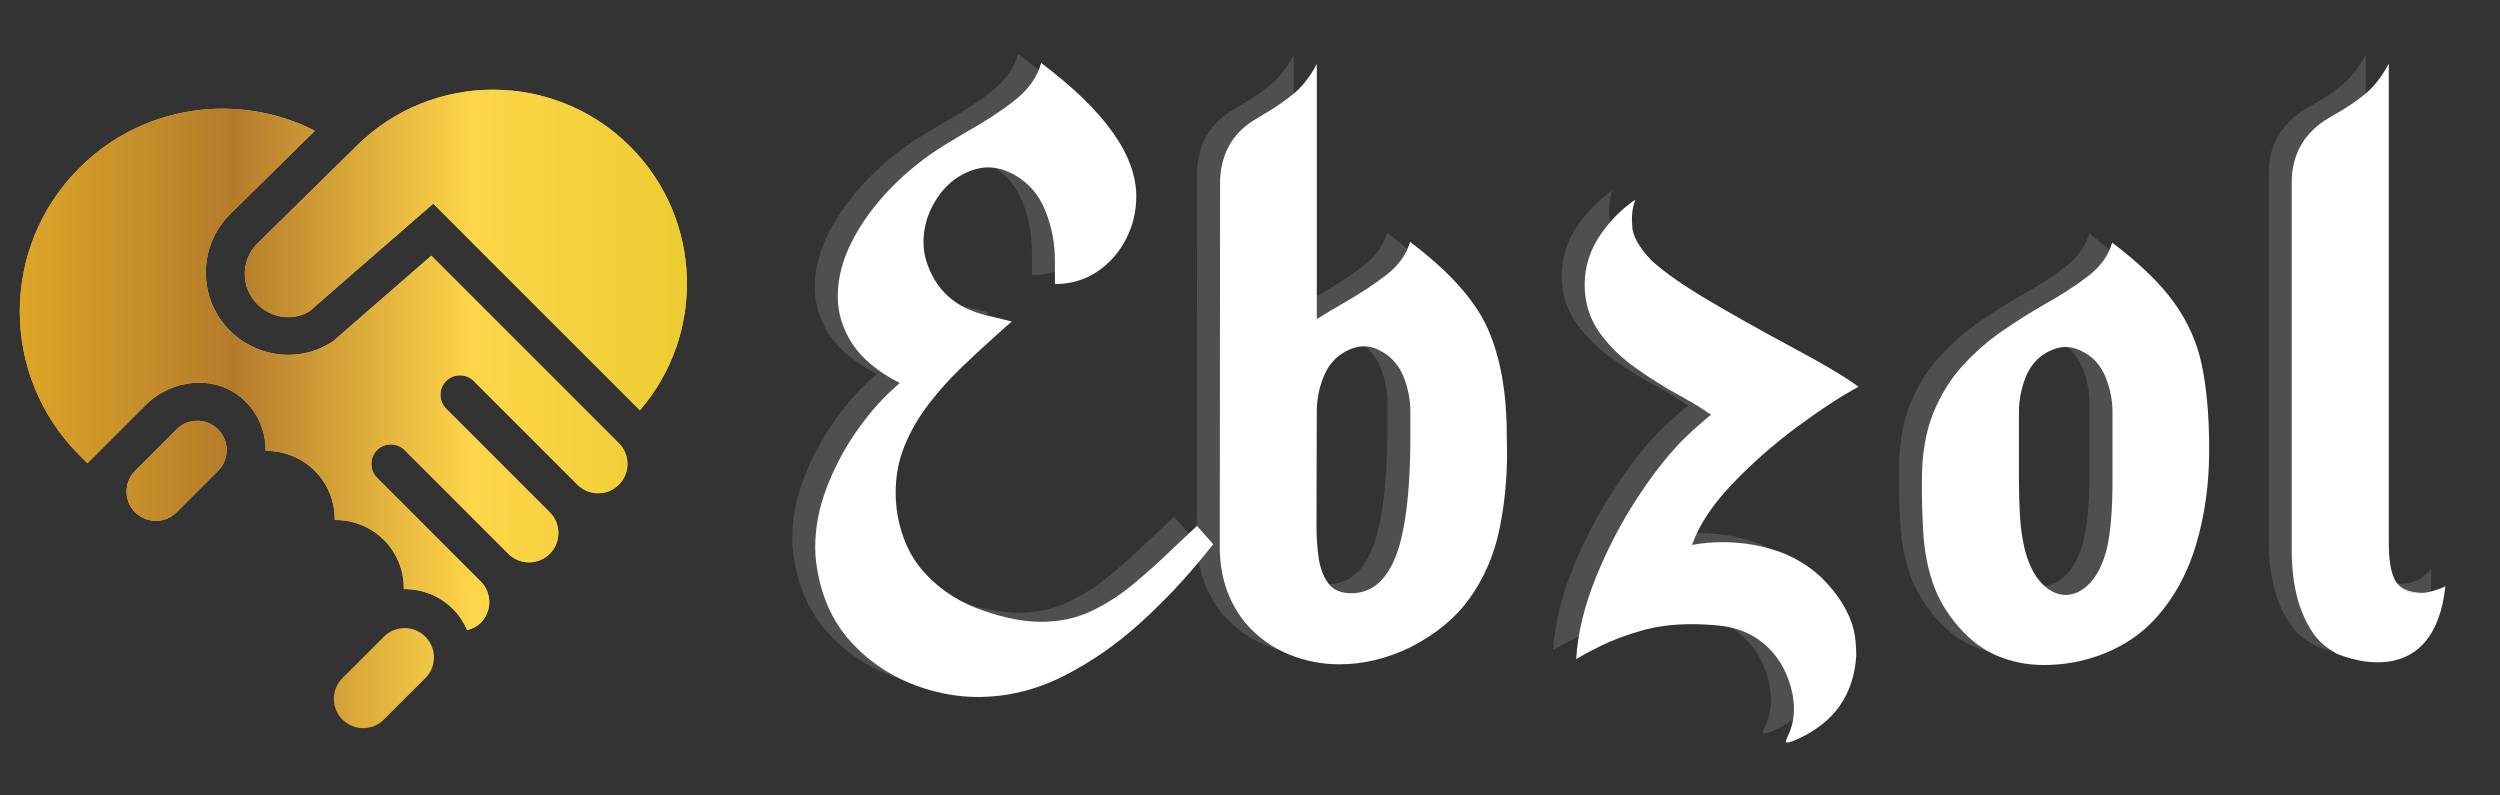
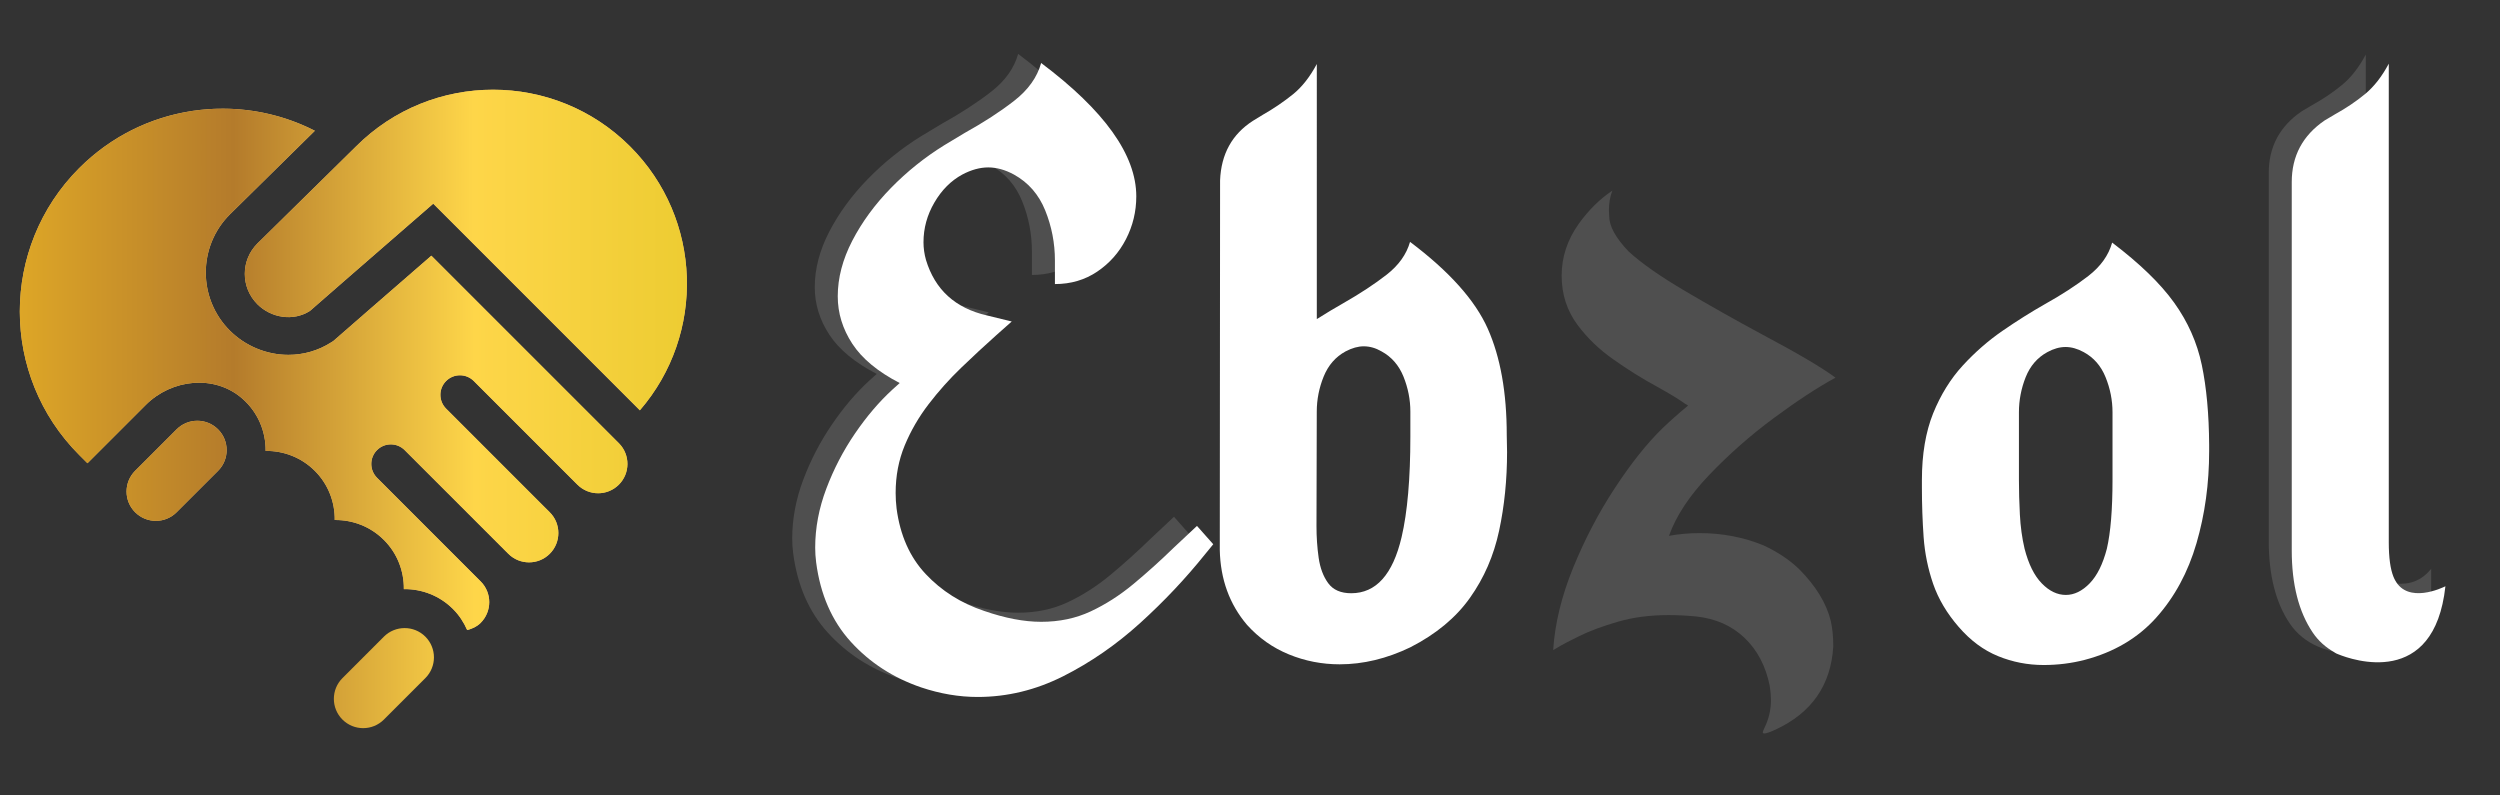
<svg xmlns="http://www.w3.org/2000/svg" xmlns:xlink="http://www.w3.org/1999/xlink" version="1.1" id="Layer_1" x="0px" y="0px" width="220px" height="70px" viewBox="0 0 220 70" enable-background="new 0 0 220 70" xml:space="preserve">
  <rect x="0" y="0" width="220" height="70" fill="#333333" stroke="none" />
  <path fill="#EEC173" d="M19.189,37.784c-1.008-1.007-2.641-1.007-3.649,0l-3.648,3.647c-1.008,1.008-1.008,2.644,0,3.648  c1.007,1.008,2.641,1.008,3.648,0l3.649-3.648C20.197,40.425,20.197,38.791,19.189,37.784" />
  <path fill="#EEC173" d="M55.454,12.892c-6.664-6.664-17.467-6.664-24.13,0l-8.67,8.533c-1.483,1.483-1.483,3.867,0,5.351  c1.192,1.192,3.138,1.533,4.622,0.584l3.041-2.652l7.808-6.786l18.183,18.184C62.103,29.401,61.818,19.257,55.454,12.892" />
  <path fill="#EEC173" d="M54.478,39.021L37.959,22.503l-5.387,4.682L29.343,30l-0.215,0.138c-1.114,0.713-2.41,1.089-3.749,1.09  c-1.918,0-3.797-0.779-5.157-2.139c-2.816-2.817-2.816-7.4,0-10.216l7.484-7.366C20.999,8.086,12.582,9.18,6.972,14.792  C0,21.763,0,33.066,6.972,40.039l0.725,0.725l5.129-5.129c2.287-2.287,6.051-2.694,8.489-0.568c1.398,1.218,2.08,2.919,2.06,4.613  c1.565-0.018,3.136,0.563,4.328,1.754c1.19,1.19,1.771,2.762,1.753,4.327c1.565-0.019,3.136,0.563,4.327,1.755  c1.192,1.189,1.771,2.762,1.754,4.325c1.565-0.018,3.136,0.563,4.327,1.755c0.547,0.547,0.954,1.178,1.246,1.848  c0.432-0.111,0.848-0.293,1.187-0.631c1.009-1.008,1.008-2.643,0-3.649l-0.607-0.606l-8.514-8.515c-0.671-0.672-0.671-1.761,0-2.433  c0.671-0.672,1.76-0.672,2.433,0l8.513,8.514l0.609,0.607c1.007,1.008,2.641,1.008,3.649,0c1.007-1.008,1.006-2.643,0-3.648  l-0.609-0.607l-8.513-8.514c-0.672-0.672-0.672-1.761,0-2.432c0.672-0.672,1.76-0.672,2.432,0l8.513,8.513l0.608,0.606  c1.008,1.009,2.641,1.009,3.648,0C55.459,41.646,55.465,40.029,54.478,39.021" />
  <g>
    <g>
      <defs>
        <path id="SVGID_1_" d="M15.541,37.784l-3.648,3.647c-1.008,1.008-1.008,2.644,0,3.648c1.007,1.008,2.641,1.008,3.648,0     l3.649-3.648c1.007-1.008,1.007-2.642,0-3.647c-0.504-0.505-1.164-0.757-1.825-0.757C16.705,37.027,16.044,37.279,15.541,37.784" />
      </defs>
      <clipPath id="SVGID_2_">
        <use xlink:href="#SVGID_1_" overflow="visible" />
      </clipPath>
      <linearGradient id="SVGID_3_" gradientUnits="userSpaceOnUse" x1="-54.389" y1="-52.859" x2="-53.521" y2="-52.859" gradientTransform="matrix(67.708 0 0 67.708 3684.32 3620.551)">
        <stop offset="0" style="stop-color:#EBB71F" />
        <stop offset="0" style="stop-color:#DDA627" />
        <stop offset="0.32" style="stop-color:#B47B2B" />
        <stop offset="0.68" style="stop-color:#FED649" />
        <stop offset="1" style="stop-color:#EDCC32" />
      </linearGradient>
      <rect x="10.884" y="37.027" clip-path="url(#SVGID_2_)" fill="url(#SVGID_3_)" width="9.313" height="9.062" />
    </g>
  </g>
  <g>
    <g>
      <defs>
        <path id="SVGID_4_" d="M33.783,56.025l-3.648,3.649c-1.008,1.009-1.008,2.642,0,3.648c1.007,1.007,2.64,1.007,3.648,0     l3.648-3.648c1.008-1.008,1.008-2.642,0-3.649c-0.504-0.504-1.164-0.754-1.823-0.754C34.948,55.271,34.287,55.521,33.783,56.025" />
      </defs>
      <clipPath id="SVGID_5_">
        <use xlink:href="#SVGID_4_" overflow="visible" />
      </clipPath>
      <linearGradient id="SVGID_6_" gradientUnits="userSpaceOnUse" x1="-54.387" y1="-52.59" x2="-53.523" y2="-52.59" gradientTransform="matrix(67.708 0 0 67.708 3684.32 3620.551)">
        <stop offset="0" style="stop-color:#EBB71F" />
        <stop offset="0" style="stop-color:#DDA627" />
        <stop offset="0.32" style="stop-color:#B47B2B" />
        <stop offset="0.68" style="stop-color:#FED649" />
        <stop offset="1" style="stop-color:#EDCC32" />
      </linearGradient>
      <rect x="29.127" y="55.271" clip-path="url(#SVGID_5_)" fill="url(#SVGID_6_)" width="9.312" height="9.06" />
    </g>
  </g>
  <g>
    <g>
      <defs>
        <path id="SVGID_7_" d="M31.324,12.892l-8.67,8.533c-1.484,1.483-1.484,3.867,0,5.352c1.192,1.191,3.137,1.532,4.622,0.583     l3.04-2.653l7.808-6.785l18.183,18.184c5.797-6.705,5.512-16.849-0.854-23.213c-3.331-3.331-7.698-4.997-12.064-4.997     C39.023,7.895,34.655,9.561,31.324,12.892" />
      </defs>
      <clipPath id="SVGID_8_">
        <use xlink:href="#SVGID_7_" overflow="visible" />
      </clipPath>
      <linearGradient id="SVGID_9_" gradientUnits="userSpaceOnUse" x1="-54.389" y1="-53.148" x2="-53.522" y2="-53.148" gradientTransform="matrix(67.708 0 0 67.708 3684.32 3620.551)">
        <stop offset="0" style="stop-color:#EBB71F" />
        <stop offset="0" style="stop-color:#DDA627" />
        <stop offset="0.32" style="stop-color:#B47B2B" />
        <stop offset="0.68" style="stop-color:#FED649" />
        <stop offset="1" style="stop-color:#EDCC32" />
      </linearGradient>
      <rect x="21.169" y="7.896" clip-path="url(#SVGID_8_)" fill="url(#SVGID_9_)" width="40.934" height="28.209" />
    </g>
  </g>
  <g>
    <g>
      <defs>
        <path id="SVGID_10_" d="M6.972,14.792C0,21.763,0,33.066,6.972,40.039l0.725,0.725l5.129-5.129     c2.286-2.287,6.051-2.694,8.49-0.568c1.397,1.218,2.079,2.919,2.06,4.613c1.564-0.019,3.135,0.563,4.327,1.752     c1.192,1.192,1.771,2.764,1.753,4.329c1.566-0.019,3.137,0.563,4.328,1.755c1.191,1.189,1.771,2.762,1.753,4.325     c1.566-0.018,3.137,0.563,4.329,1.755c0.547,0.547,0.953,1.178,1.245,1.848c0.432-0.111,0.848-0.293,1.187-0.631     c1.008-1.011,1.008-2.643,0-3.649l-0.607-0.606l-8.514-8.515c-0.671-0.672-0.671-1.761,0-2.433c0.671-0.672,1.76-0.672,2.432,0     l8.514,8.514l0.607,0.607c1.008,1.008,2.642,1.008,3.65,0c1.007-1.008,1.007-2.642,0-3.648l-0.608-0.607l-8.513-8.514     c-0.672-0.672-0.672-1.761,0-2.433c0.672-0.671,1.761-0.671,2.432,0l8.513,8.513l0.608,0.607c1.007,1.009,2.642,1.009,3.648,0     c1.001-1,1.007-2.617,0.02-3.627L37.959,22.503l-5.387,4.682L29.344,30l-0.216,0.139c-1.114,0.712-2.41,1.088-3.748,1.088     c-1.918,0.001-3.798-0.778-5.158-2.139c-2.816-2.816-2.816-7.4,0-10.216l7.484-7.364c-2.54-1.295-5.327-1.944-8.112-1.944     C15.024,9.563,10.458,11.306,6.972,14.792" />
      </defs>
      <clipPath id="SVGID_11_">
        <use xlink:href="#SVGID_10_" overflow="visible" />
      </clipPath>
      <linearGradient id="SVGID_12_" gradientUnits="userSpaceOnUse" x1="-54.388" y1="-52.993" x2="-53.521" y2="-52.993" gradientTransform="matrix(67.708 0 0 67.708 3684.32 3620.551)">
        <stop offset="0" style="stop-color:#EBB71F" />
        <stop offset="0" style="stop-color:#DDA627" />
        <stop offset="0.32" style="stop-color:#B47B2B" />
        <stop offset="0.68" style="stop-color:#FED649" />
        <stop offset="1" style="stop-color:#EDCC32" />
      </linearGradient>
      <rect y="9.563" clip-path="url(#SVGID_11_)" fill="url(#SVGID_12_)" width="55.466" height="45.878" />
    </g>
  </g>
  <g>
    <path fill="#FFFFFF" d="M86.03,61.333c-1.634,0-3.286-0.279-4.957-0.838c-2.46-0.84-4.527-2.176-6.196-4.012   c-1.671-1.835-2.69-4.171-3.057-7.003c-0.056-0.439-0.083-0.868-0.083-1.286c0-1.738,0.327-3.466,0.979-5.193   c0.651-1.727,1.491-3.342,2.52-4.85c1.029-1.506,2.129-2.797,3.305-3.875l0.633-0.569c-1.928-0.999-3.318-2.149-4.172-3.457   c-0.853-1.307-1.28-2.697-1.28-4.174c0-1.616,0.428-3.247,1.28-4.894c0.854-1.646,1.988-3.192,3.401-4.64   c1.415-1.447,2.975-2.697,4.682-3.755l1.79-1.078c1.688-0.937,3.148-1.885,4.378-2.843c1.229-0.958,2.02-2.065,2.368-3.322   c5.581,4.19,8.372,8.101,8.372,11.733c0,1.336-0.302,2.593-0.908,3.771c-0.606,1.178-1.451,2.129-2.534,2.858   c-1.083,0.729-2.323,1.092-3.718,1.092v-2.065c0-1.537-0.285-3.007-0.854-4.414c-0.569-1.407-1.487-2.459-2.753-3.158   c-0.771-0.418-1.524-0.628-2.259-0.628c-0.734,0-1.496,0.21-2.285,0.628c-0.992,0.538-1.809,1.357-2.452,2.455   c-0.642,1.098-0.963,2.266-0.963,3.502c0,0.519,0.073,1.039,0.219,1.557c0.79,2.613,2.571,4.239,5.343,4.879l2.204,0.538   l-1.35,1.197c-1.028,0.918-2.061,1.875-3.098,2.873c-1.038,0.999-1.992,2.065-2.864,3.203c-0.872,1.136-1.574,2.348-2.107,3.635   c-0.532,1.287-0.798,2.68-0.798,4.177c0,0.457,0.027,0.92,0.083,1.376c0.312,2.354,1.165,4.276,2.561,5.762   s3.111,2.569,5.149,3.249c1.835,0.635,3.507,0.956,5.012,0.956c1.598,0,3.047-0.305,4.351-0.913   c1.303-0.609,2.552-1.406,3.745-2.394c1.192-0.989,2.396-2.069,3.607-3.249l2.01-1.883l1.432,1.614l-0.688,0.84   c-1.725,2.153-3.64,4.185-5.742,6.09c-2.103,1.906-4.361,3.468-6.774,4.684C91.149,60.723,88.638,61.333,86.03,61.333z" />
    <path fill="#FFFFFF" d="M117.888,58.46c-1.56,0-3.047-0.292-4.46-0.87c-1.416-0.578-2.645-1.444-3.692-2.604   c-1.541-1.813-2.34-4.01-2.395-6.585l0.026-32.533c0.093-2.314,1.057-4.059,2.892-5.237l0.882-0.539   c0.974-0.558,1.854-1.158,2.643-1.796c0.79-0.638,1.487-1.526,2.095-2.663V28.08c0.789-0.499,1.568-0.967,2.34-1.405   c1.471-0.839,2.736-1.672,3.802-2.5c1.063-0.828,1.751-1.792,2.063-2.89c3.452,2.595,5.733,5.144,6.844,7.648   c1.112,2.504,1.666,5.622,1.666,9.353l0.028,1.495c0,2.436-0.233,4.745-0.702,6.931c-0.468,2.186-1.322,4.151-2.562,5.895   c-1.239,1.747-2.986,3.199-5.244,4.353C122.035,57.961,119.962,58.46,117.888,58.46z M118.906,52.205   c2.186,0,3.663-1.647,4.435-4.941c0.513-2.192,0.771-5.146,0.771-8.857v-2.186c0-1.057-0.205-2.085-0.607-3.083   c-0.405-0.997-1.048-1.735-1.929-2.215c-0.515-0.299-1.037-0.447-1.57-0.447c-0.494,0-1.027,0.148-1.595,0.447   c-0.884,0.48-1.523,1.219-1.929,2.215c-0.404,0.998-0.606,2.025-0.606,3.083l-0.025,10.085c0,0.94,0.061,1.861,0.19,2.771   c0.129,0.909,0.411,1.657,0.841,2.243C117.314,51.91,117.989,52.205,118.906,52.205z" />
-     <path fill="#FFFFFF" d="M157.29,65.343c-0.093,0-0.139-0.022-0.139-0.06c0-0.102,0.046-0.241,0.139-0.419   c0.385-0.78,0.579-1.597,0.579-2.455c0-0.379-0.039-0.798-0.111-1.258c-0.351-1.736-1.087-3.143-2.216-4.219   c-1.131-1.081-2.558-1.708-4.283-1.885c-0.863-0.08-1.661-0.12-2.396-0.12c-1.634,0-3.121,0.192-4.461,0.583   c-1.34,0.386-2.469,0.809-3.386,1.258c-0.919,0.449-1.57,0.79-1.956,1.032l-0.358,0.208c0.146-2.313,0.73-4.724,1.75-7.228   c1.019-2.503,2.242-4.848,3.678-7.032c1.43-2.186,2.836-3.946,4.213-5.283c0.642-0.618,1.384-1.277,2.229-1.976   c-0.073-0.06-0.156-0.108-0.249-0.149c-0.513-0.379-1.33-0.878-2.448-1.496c-1.322-0.719-2.618-1.528-3.884-2.426   c-1.231-0.856-2.277-1.865-3.139-3.022c-0.935-1.259-1.403-2.703-1.403-4.341c0-1.634,0.502-3.162,1.514-4.579   c0.881-1.217,1.863-2.185,2.947-2.904c-0.204,0.52-0.304,1.099-0.304,1.736l0.027,0.509c0,0.879,0.568,1.916,1.707,3.112   c1.14,1.039,2.802,2.201,4.984,3.489c2.185,1.286,4.405,2.539,6.666,3.754c3.229,1.716,5.414,3.004,6.555,3.862   c-1.58,0.859-3.393,2.045-5.44,3.562c-2.047,1.517-3.938,3.182-5.673,4.998c-1.734,1.817-2.915,3.603-3.537,5.357   c0.881-0.16,1.778-0.239,2.697-0.239c1.984,0,3.856,0.358,5.617,1.079c1.248,0.576,2.295,1.275,3.138,2.093   c1.471,1.478,2.396,2.992,2.782,4.55c0.148,0.64,0.22,1.387,0.22,2.243c-0.203,3.412-1.898,5.855-5.094,7.334   C157.775,65.233,157.456,65.343,157.29,65.343z" />
    <path fill="#FFFFFF" d="M179.84,58.521c-1.396,0-2.732-0.259-4.006-0.779c-1.277-0.519-2.434-1.376-3.47-2.575   c-1.039-1.196-1.787-2.459-2.246-3.785c-0.457-1.327-0.737-2.698-0.839-4.115c-0.1-1.417-0.151-2.873-0.151-4.368v-0.66   c0-2.272,0.332-4.229,0.99-5.867c0.663-1.634,1.532-3.036,2.604-4.203c1.072-1.168,2.238-2.186,3.496-3.054   c1.257-0.867,2.501-1.65,3.731-2.349c1.468-0.818,2.743-1.646,3.829-2.484c1.082-0.839,1.779-1.816,2.091-2.934   c2.423,1.836,4.243,3.597,5.453,5.282c1.212,1.687,2.024,3.518,2.438,5.492c0.412,1.977,0.63,4.319,0.646,7.034v0.538   c0,2.854-0.371,5.559-1.114,8.11c-0.744,2.554-1.924,4.736-3.538,6.541c-1.616,1.804-3.72,3.048-6.308,3.726   C182.291,58.369,181.088,58.521,179.84,58.521z M181.796,52.354c0.733,0,1.432-0.339,2.093-1.017   c0.66-0.68,1.165-1.698,1.516-3.055c0.33-1.436,0.496-3.449,0.496-6.045v-5.955c0-1.058-0.204-2.086-0.608-3.082   c-0.403-0.999-1.044-1.736-1.928-2.215c-0.55-0.301-1.083-0.449-1.596-0.449c-0.516,0-1.046,0.148-1.598,0.449   c-0.881,0.479-1.518,1.217-1.915,2.215c-0.393,0.997-0.59,2.024-0.59,3.082v5.955c0,0.957,0.027,1.973,0.083,3.04   c0.055,1.065,0.192,2.067,0.413,3.006c0.349,1.357,0.853,2.376,1.516,3.055C180.336,52.015,181.041,52.354,181.796,52.354z" />
    <path fill="#FFFFFF" d="M215.172,51.603c-0.12,0.057-0.946,0.458-1.892,0.569c-0.924,0.108-1.944-0.066-2.507-1.106   c-0.053-0.098-0.104-0.197-0.149-0.312c-0.273-0.677-0.412-1.688-0.412-3.04V5.604c-0.606,1.136-1.303,2.03-2.095,2.678   c-0.788,0.649-1.669,1.241-2.644,1.78l-0.908,0.539c-1.926,1.317-2.891,3.123-2.891,5.417v32.413c0,2.993,0.612,5.404,1.844,7.229   c0.492,0.731,1.14,1.311,1.921,1.748l-0.005,0.008l0.176,0.097c0,0,0.065,0.027,0.173,0.07c1.195,0.486,8.436,3.028,9.414-5.996   C215.197,51.587,215.182,51.595,215.172,51.603z" />
-     <path fill="#FFFFFF" d="M213.28,52.173c-1.165-0.003-1.97-0.316-2.409-0.941c-0.034-0.049-0.065-0.107-0.099-0.165   C211.336,52.105,212.358,52.281,213.28,52.173z" />
  </g>
  <g opacity="0.14">
    <g>
      <g>
        <defs>
          <rect id="SVGID_13_" x="66.96" y="2.333" width="146.983" height="79.896" />
        </defs>
        <clipPath id="SVGID_14_">
          <use xlink:href="#SVGID_13_" overflow="visible" />
        </clipPath>
        <g clip-path="url(#SVGID_14_)">
          <path fill="#FFFFFF" d="M84.007,60.532c-1.634,0-3.287-0.282-4.956-0.839c-2.46-0.838-4.526-2.176-6.196-4.011      c-1.671-1.837-2.69-4.171-3.057-7.004c-0.057-0.438-0.083-0.867-0.083-1.286c0-1.736,0.326-3.467,0.978-5.194      c0.651-1.724,1.491-3.34,2.52-4.846c1.028-1.509,2.129-2.8,3.305-3.877l0.633-0.57c-1.927-0.996-3.318-2.149-4.172-3.457      c-0.854-1.306-1.28-2.698-1.28-4.176c0-1.616,0.427-3.247,1.28-4.893c0.854-1.646,1.988-3.191,3.401-4.639      c1.414-1.446,2.974-2.697,4.681-3.756l1.791-1.076c1.689-0.938,3.148-1.886,4.378-2.843C88.458,7.107,89.248,6,89.597,4.743      c5.581,4.19,8.372,8.1,8.372,11.732c0,1.337-0.304,2.593-0.908,3.771c-0.607,1.178-1.452,2.13-2.534,2.858      c-1.083,0.729-2.323,1.093-3.719,1.093v-2.066c0-1.535-0.285-3.007-0.854-4.414c-0.568-1.406-1.487-2.459-2.753-3.158      c-0.771-0.419-1.524-0.628-2.258-0.628s-1.497,0.209-2.285,0.628c-0.992,0.537-1.809,1.356-2.451,2.454      c-0.643,1.098-0.964,2.265-0.964,3.502c0,0.519,0.073,1.037,0.219,1.556c0.79,2.614,2.571,4.24,5.343,4.879l2.204,0.538      l-1.351,1.196c-1.028,0.918-2.06,1.876-3.097,2.874c-1.038,0.998-1.993,2.064-2.865,3.202c-0.871,1.14-1.574,2.352-2.106,3.639      c-0.533,1.286-0.798,2.677-0.798,4.173c0,0.46,0.028,0.92,0.083,1.378c0.312,2.353,1.165,4.275,2.561,5.763      s3.112,2.569,5.149,3.246c1.835,0.641,3.507,0.959,5.011,0.959c1.598,0,3.048-0.303,4.352-0.914      c1.303-0.608,2.551-1.405,3.746-2.393c1.192-0.99,2.396-2.068,3.607-3.248l2.01-1.887l1.432,1.617l-0.689,0.837      c-1.726,2.155-3.639,4.187-5.742,6.09c-2.103,1.907-4.361,3.469-6.775,4.685C89.124,59.922,86.614,60.532,84.007,60.532z" />
-           <path fill="#FFFFFF" d="M115.863,57.658c-1.559,0-3.047-0.289-4.46-0.867c-1.415-0.579-2.645-1.448-3.689-2.606      c-1.544-1.813-2.341-4.009-2.396-6.583l0.027-32.533c0.092-2.315,1.056-4.061,2.891-5.238l0.881-0.538      c0.973-0.558,1.854-1.157,2.642-1.796c0.79-0.638,1.488-1.526,2.095-2.663v22.446c0.79-0.499,1.568-0.967,2.341-1.406      c1.469-0.838,2.735-1.672,3.801-2.499c1.063-0.828,1.751-1.79,2.063-2.888c3.452,2.595,5.733,5.143,6.844,7.647      c1.111,2.503,1.667,5.621,1.667,9.352l0.027,1.496c0,2.437-0.234,4.745-0.701,6.928c-0.469,2.185-1.322,4.152-2.563,5.896      c-1.239,1.749-2.986,3.199-5.244,4.355C120.013,57.158,117.938,57.658,115.863,57.658z M116.884,51.401      c2.185,0,3.661-1.645,4.433-4.937c0.515-2.196,0.771-5.149,0.771-8.859v-2.185c0-1.059-0.205-2.085-0.607-3.084      c-0.405-0.996-1.046-1.735-1.928-2.214c-0.515-0.299-1.038-0.449-1.569-0.449c-0.496,0-1.029,0.149-1.596,0.449      c-0.883,0.479-1.523,1.218-1.929,2.214c-0.404,0.999-0.605,2.026-0.605,3.084l-0.029,10.086c0,0.938,0.065,1.86,0.193,2.769      c0.129,0.906,0.41,1.656,0.841,2.244C115.291,51.109,115.966,51.401,116.884,51.401z" />
          <path fill="#FFFFFF" d="M155.268,64.544c-0.094,0-0.139-0.022-0.139-0.063c0-0.098,0.046-0.237,0.139-0.419      c0.384-0.776,0.577-1.594,0.577-2.454c0-0.377-0.037-0.795-0.109-1.256c-0.351-1.735-1.088-3.142-2.217-4.219      c-1.13-1.079-2.558-1.706-4.283-1.887c-0.864-0.081-1.661-0.119-2.396-0.119c-1.635,0-3.12,0.193-4.461,0.583      c-1.34,0.389-2.469,0.807-3.387,1.257c-0.919,0.449-1.569,0.793-1.955,1.033l-0.358,0.21c0.147-2.314,0.73-4.723,1.749-7.229      c1.021-2.503,2.245-4.849,3.678-7.031c1.432-2.186,2.836-3.946,4.213-5.284c0.644-0.616,1.386-1.276,2.23-1.975      c-0.073-0.06-0.156-0.109-0.249-0.15c-0.514-0.378-1.332-0.878-2.451-1.497c-1.32-0.717-2.616-1.525-3.882-2.423      c-1.23-0.857-2.277-1.866-3.141-3.022c-0.935-1.259-1.402-2.704-1.402-4.34c0-1.637,0.504-3.163,1.515-4.58      c0.881-1.218,1.862-2.185,2.947-2.902c-0.202,0.519-0.303,1.096-0.303,1.734l0.025,0.509c0,0.878,0.57,1.916,1.709,3.112      c1.137,1.039,2.798,2.201,4.984,3.487c2.185,1.287,4.407,2.54,6.664,3.756c3.23,1.715,5.414,3.003,6.555,3.861      c-1.578,0.858-3.393,2.045-5.438,3.561c-2.05,1.516-3.939,3.184-5.674,4.999s-2.916,3.602-3.538,5.357      c0.882-0.161,1.78-0.24,2.697-0.24c1.984,0,3.857,0.358,5.617,1.078c1.249,0.579,2.296,1.278,3.14,2.095      c1.471,1.478,2.396,2.994,2.782,4.55c0.146,0.64,0.22,1.386,0.22,2.244c-0.203,3.412-1.9,5.857-5.095,7.333      C155.752,64.433,155.432,64.544,155.268,64.544z" />
-           <path fill="#FFFFFF" d="M177.817,57.719c-1.397,0-2.733-0.26-4.006-0.778c-1.278-0.521-2.435-1.379-3.472-2.576      s-1.785-2.458-2.244-3.784c-0.459-1.328-0.738-2.699-0.84-4.115c-0.1-1.417-0.151-2.875-0.151-4.371v-0.658      c0-2.274,0.333-4.229,0.991-5.864c0.661-1.637,1.529-3.038,2.604-4.206c1.071-1.169,2.238-2.186,3.495-3.053      c1.258-0.868,2.5-1.651,3.732-2.35c1.468-0.817,2.742-1.646,3.826-2.484c1.083-0.838,1.782-1.815,2.094-2.933      c2.424,1.836,4.241,3.597,5.453,5.283c1.209,1.686,2.023,3.517,2.438,5.492c0.412,1.976,0.628,4.319,0.646,7.033v0.537      c0,2.855-0.372,5.558-1.114,8.112c-0.744,2.556-1.924,4.733-3.538,6.539c-1.616,1.806-3.72,3.049-6.307,3.727      C180.268,57.567,179.064,57.719,177.817,57.719z M179.772,51.552c0.733,0,1.432-0.337,2.092-1.017      c0.66-0.679,1.164-1.695,1.515-3.052c0.331-1.438,0.495-3.454,0.495-6.047V35.48c0-1.057-0.201-2.084-0.605-3.082      c-0.404-0.998-1.046-1.736-1.929-2.213c-0.55-0.301-1.081-0.452-1.596-0.452s-1.045,0.149-1.597,0.45      c-0.881,0.477-1.519,1.217-1.913,2.213c-0.395,0.999-0.593,2.026-0.593,3.083v5.956c0,0.959,0.027,1.971,0.084,3.039      c0.055,1.068,0.191,2.068,0.412,3.009c0.351,1.357,0.854,2.374,1.516,3.053C178.312,51.213,179.017,51.552,179.772,51.552z" />
          <path fill="#FFFFFF" d="M207.885,57.597c-3.029,0-5.159-0.914-6.39-2.735c-1.23-1.828-1.844-4.237-1.844-7.23V15.216      c0-2.294,0.963-4.1,2.891-5.417l0.909-0.539c0.973-0.538,1.853-1.131,2.643-1.781c0.792-0.648,1.488-1.541,2.095-2.677v42.11      c0,1.717,0.22,2.889,0.66,3.52c0.441,0.627,1.249,0.94,2.424,0.94c1.192,0,2.16-0.542,2.904-1.629      c0.741-1.091,1.179-2.441,1.309-4.06h2.478c-0.605,4.77-2.036,8.072-4.295,9.908C212.016,56.932,210.087,57.597,207.885,57.597z      " />
        </g>
      </g>
    </g>
  </g>
</svg>